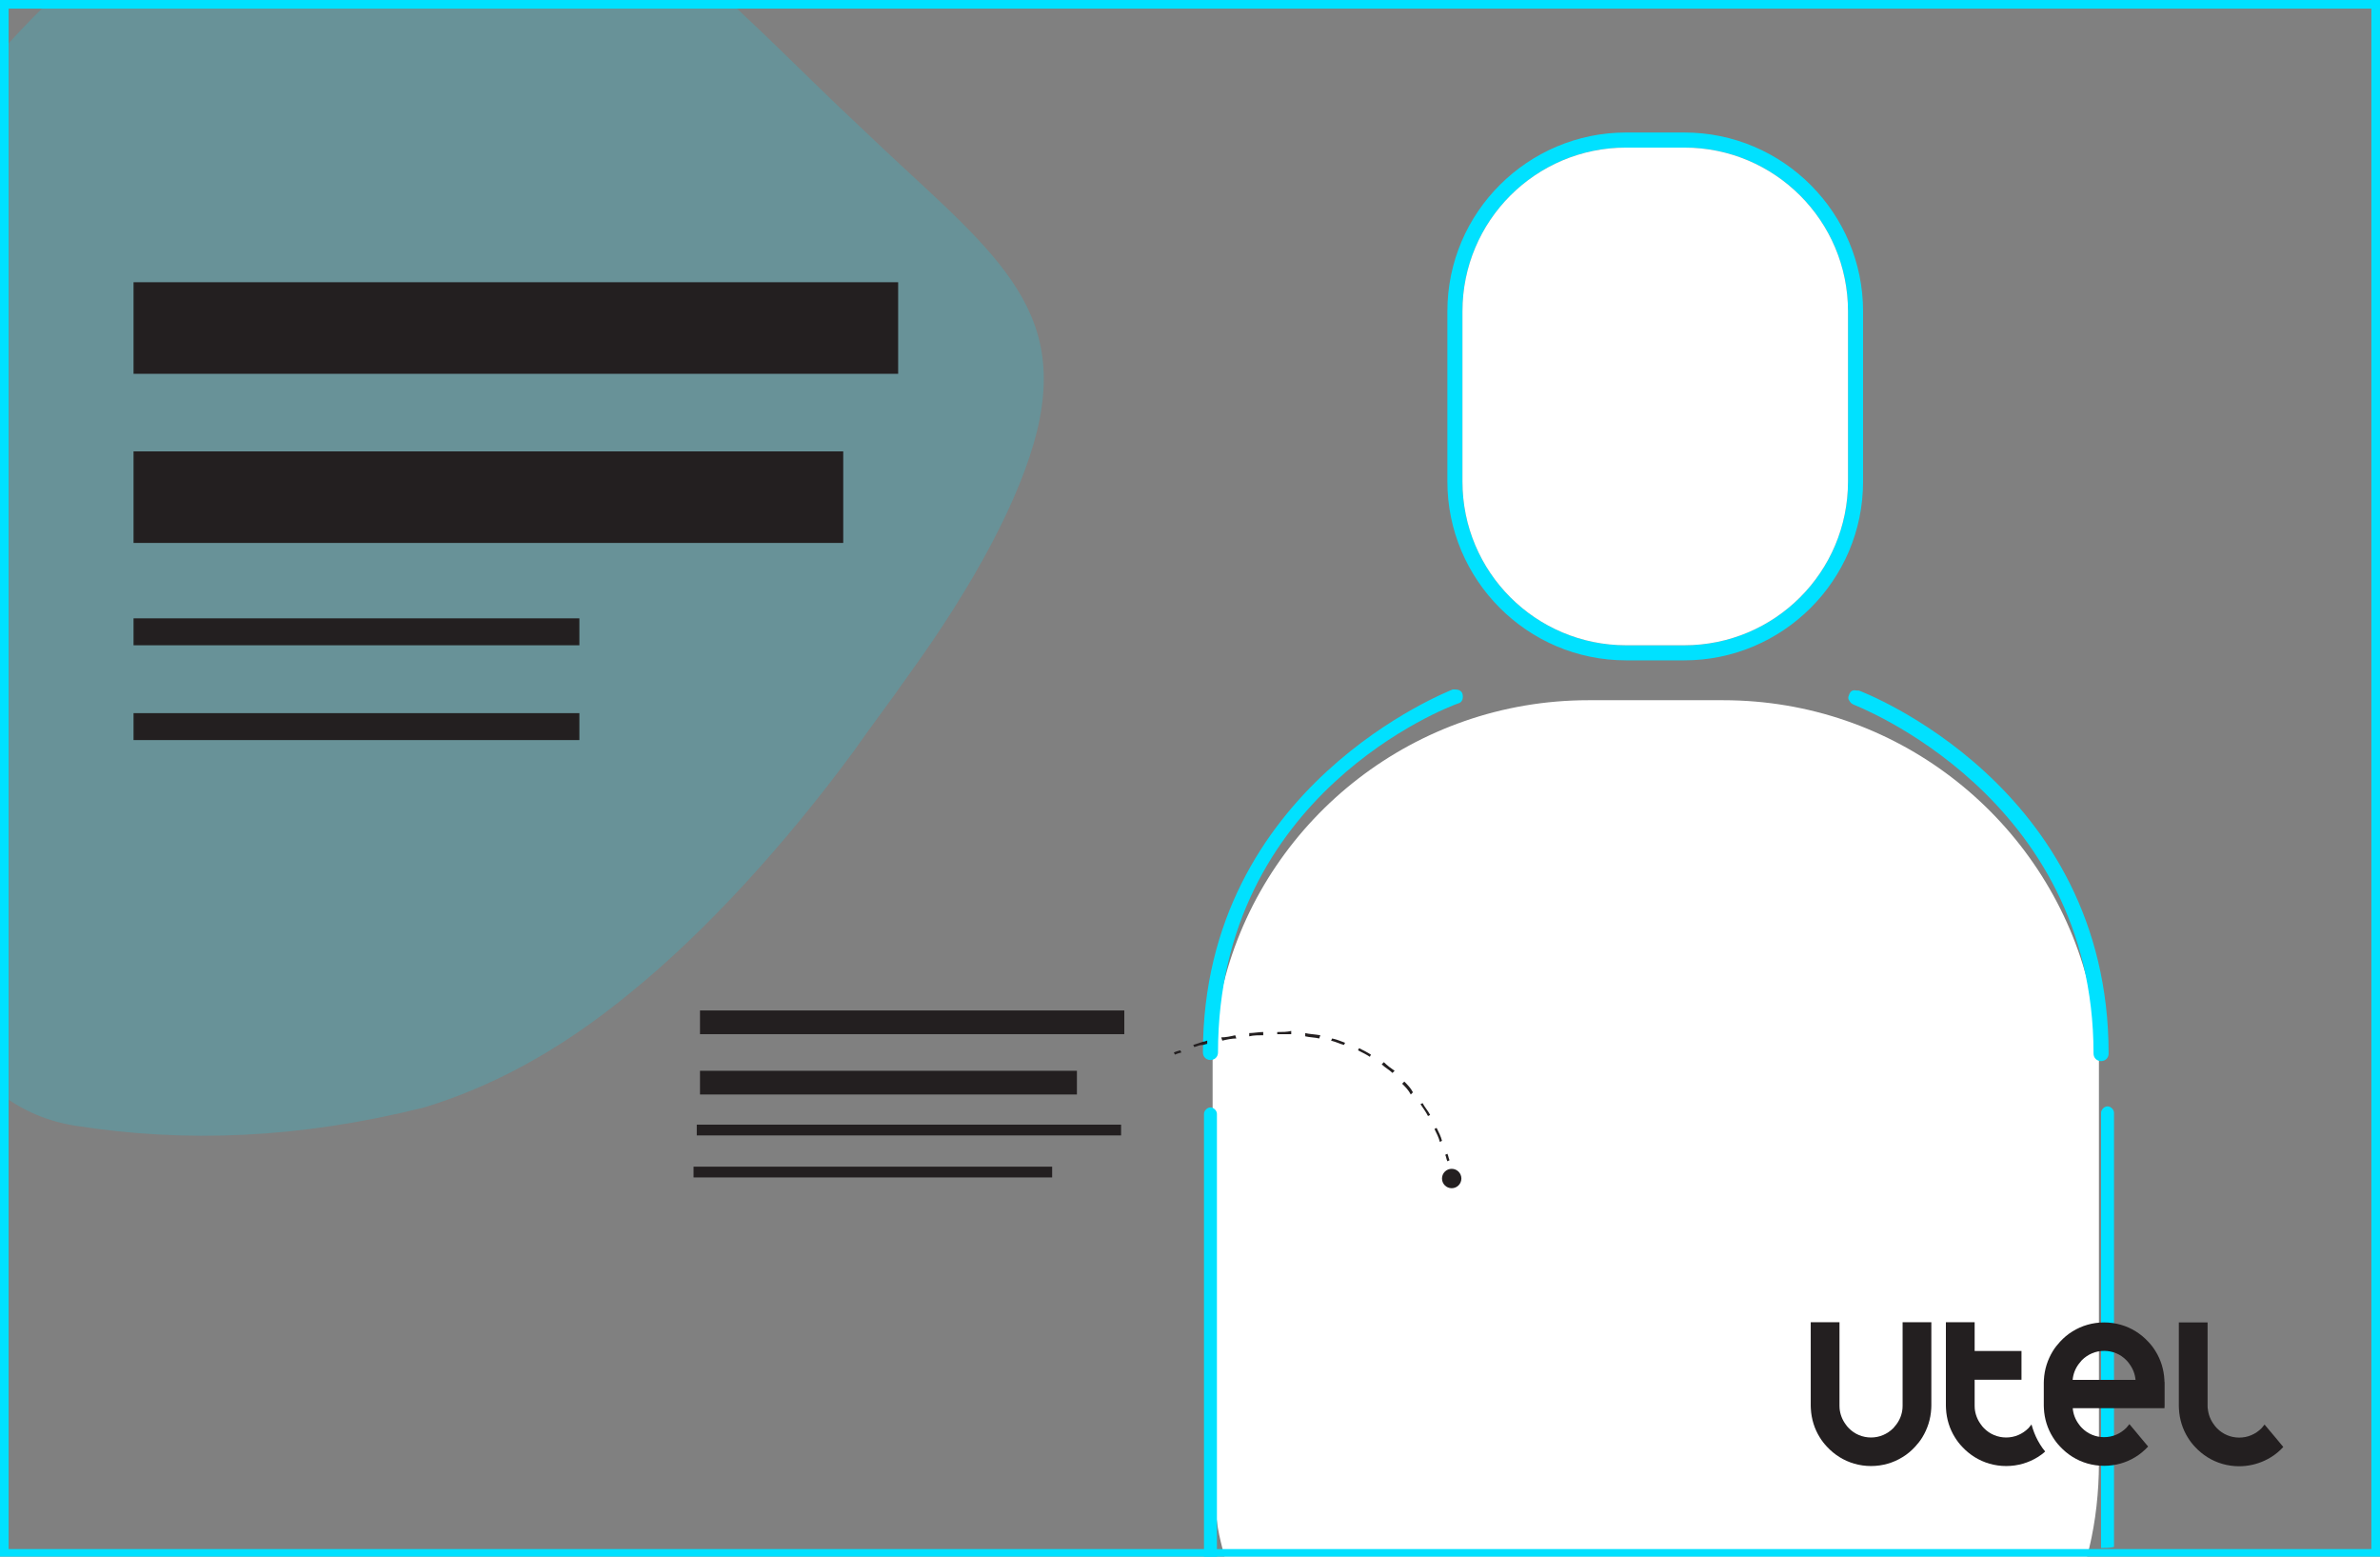
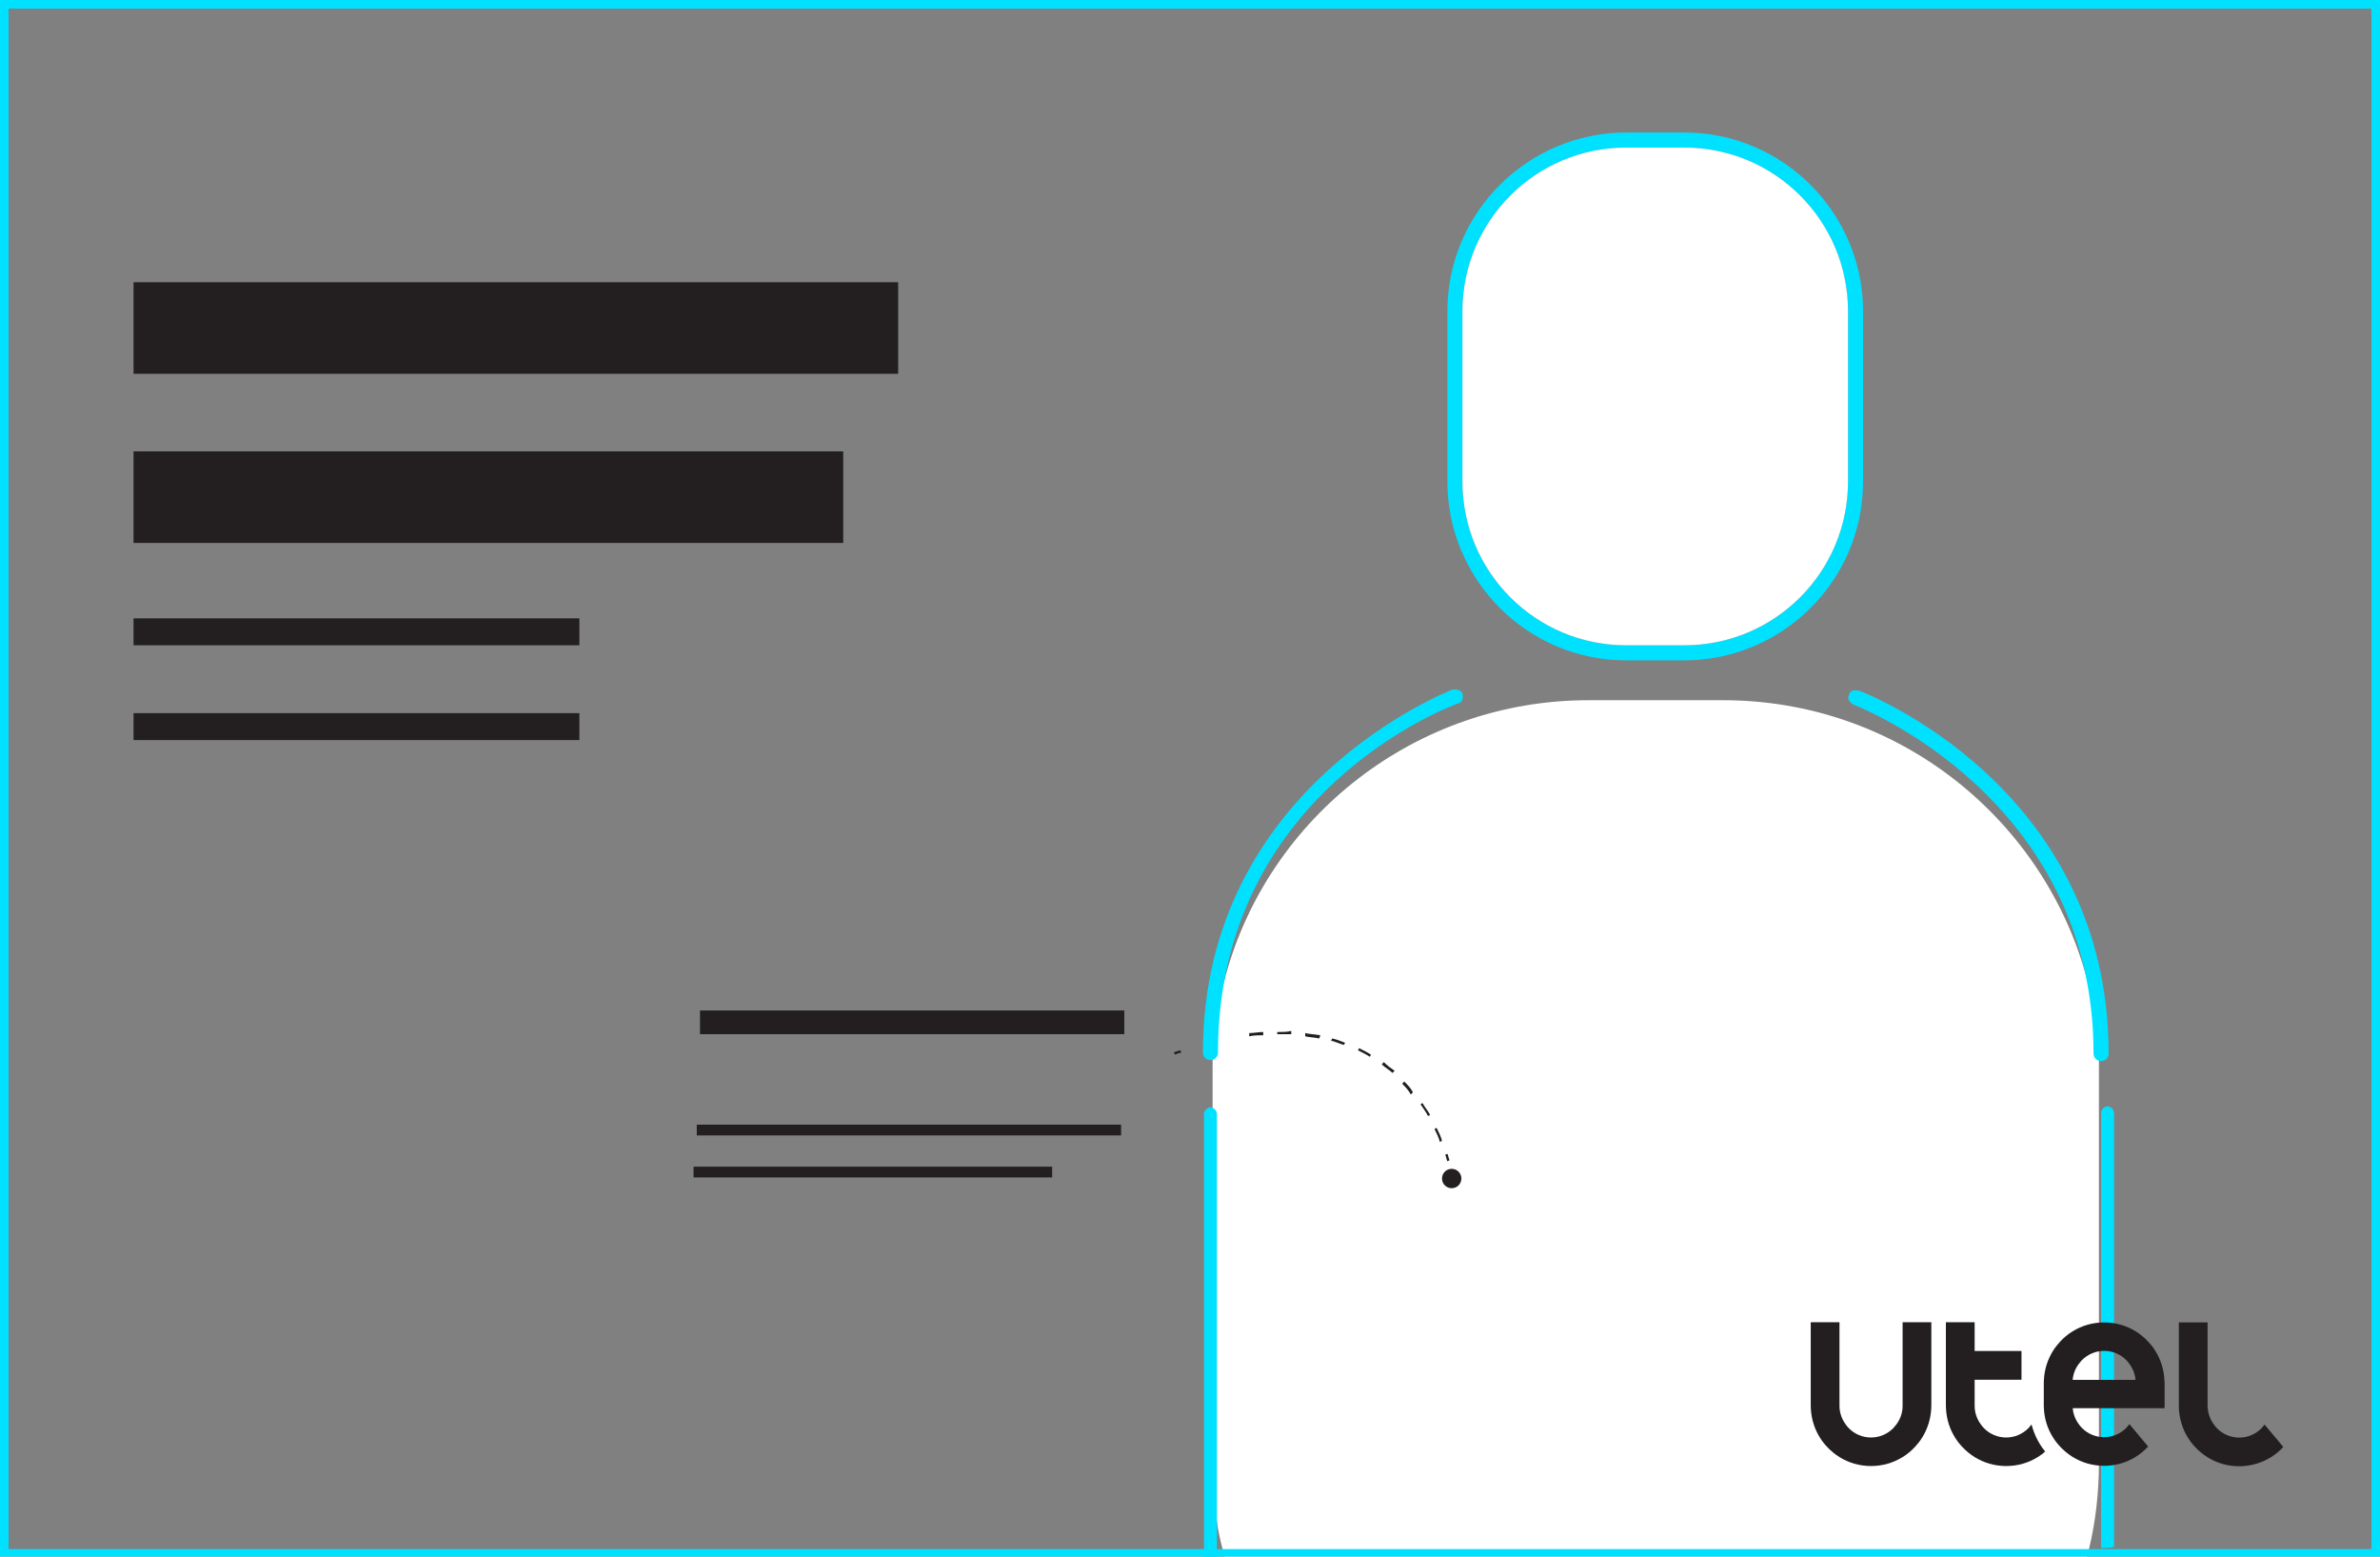
<svg xmlns="http://www.w3.org/2000/svg" xmlns:xlink="http://www.w3.org/1999/xlink" version="1.1" id="Capa_1" x="0px" y="0px" viewBox="0 0 221 144.5" style="enable-background:new 0 0 221 144.5;" xml:space="preserve">
  <rect x="0" y="0" width="221" height="144.5" fill="#808080" stroke="none" />
  <style type="text/css">
	.st0{fill:#FFFFFF;}
	.st1{fill:#00E1FF;}
	.st2{fill:#231F20;}
	.st3{clip-path:url(#SVGID_00000117635702735836846890000012652701799970215589_);}
	.st4{opacity:0.19;}
</style>
  <g>
    <g>
      <path class="st0" d="M194.9,99.7v36.1c0,2.7-0.3,5.4-0.9,7.9c-0.1,0.3-0.1,0.5-0.2,0.8h-80.1c-0.1-0.3-0.1-0.5-0.2-0.8    c-0.2-0.8-0.4-1.6-0.5-2.5c-0.3-1.8-0.4-3.6-0.4-5.5v-36c0-0.4,0-0.9,0-1.3c0.1-2.7,0.5-5.3,1.2-7.8c4-14.7,17.6-25.6,33.7-25.6    H160c16,0,29.4,10.7,33.6,25.2l0,0c0.8,2.6,1.2,5.3,1.3,8.2C194.9,98.8,194.9,99.3,194.9,99.7z" />
    </g>
    <g>
      <g>
        <g>
          <path class="st1" d="M156.4,12.3H151c-9.1,0-16.6,7.4-16.6,16.6v15.8c0,9.1,7.4,16.6,16.6,16.6h5.4c9.1,0,16.6-7.4,16.6-16.6      V28.9C173,19.8,165.6,12.3,156.4,12.3z M171.6,44.7c0,8.4-6.8,15.2-15.2,15.2H151c-8.4,0-15.2-6.8-15.2-15.2V28.9      c0-8.4,6.8-15.2,15.2-15.2h5.4c8.4,0,15.2,6.8,15.2,15.2L171.6,44.7L171.6,44.7z" />
        </g>
        <g>
          <path class="st1" d="M113.1,97.7c0-24,21.4-32.1,22.3-32.4c0.4-0.1,0.5-0.5,0.4-0.9c-0.1-0.3-0.4-0.4-0.7-0.4      c-0.1,0-0.2,0-0.2,0c-0.2,0.1-23.2,8.9-23.2,33.7c0,0.4,0.3,0.7,0.7,0.7C112.8,98.4,113.1,98.1,113.1,97.7z" />
        </g>
        <g>
          <path class="st1" d="M171.7,64.5c-0.1,0.2-0.1,0.4,0,0.5c0.1,0.2,0.2,0.3,0.4,0.4s22.3,8.5,22.3,32.4c0,0.4,0.3,0.7,0.7,0.7      s0.7-0.3,0.7-0.7c0-24.9-22.9-33.6-23.2-33.7c-0.1,0-0.2,0-0.2,0C172,64,171.8,64.2,171.7,64.5z" />
        </g>
      </g>
      <g>
        <path class="st1" d="M113,144.5v-41.1c0-0.3-0.3-0.6-0.6-0.6c-0.3,0-0.6,0.3-0.6,0.6v41.1H113z" />
      </g>
      <g>
        <path class="st1" d="M196.3,143.6v-40.3c0-0.3-0.3-0.6-0.6-0.6s-0.6,0.3-0.6,0.6v40.4C195.5,143.7,195.9,143.7,196.3,143.6z" />
      </g>
    </g>
    <g>
      <rect x="65" y="93.8" class="st2" width="39.4" height="2.2" />
    </g>
    <g>
      <rect x="64.4" y="108.3" class="st2" width="33.3" height="1" />
    </g>
    <g>
-       <rect x="65" y="99.4" class="st2" width="35" height="2.2" />
-     </g>
+       </g>
    <g>
      <rect x="64.7" y="104.4" class="st2" width="39.4" height="1" />
    </g>
    <g>
      <circle class="st2" cx="134.8" cy="109.4" r="0.9" />
    </g>
    <g>
      <g>
        <path class="st2" d="M109.1,97.9l-0.1-0.2c0,0,0.2-0.1,0.6-0.2l0.1,0.2C109.3,97.8,109.1,97.9,109.1,97.9z" />
      </g>
      <g>
-         <path class="st2" d="M114.7,96.1c-0.4,0.1-0.9,0.2-1.3,0.2l0.1,0.3c0.4-0.1,0.9-0.2,1.3-0.2L114.7,96.1z M112.1,96.6     c-0.1,0-0.2,0.1-0.4,0.1c-0.3,0.1-0.6,0.2-0.9,0.3l0.1,0.2c0.3-0.1,0.5-0.2,0.8-0.2c0.1,0,0.3-0.1,0.4-0.1V96.6z" />
-       </g>
+         </g>
      <g>
        <path class="st2" d="M118.7,95.8h-0.1V96h0.1c0.4,0,0.8,0,1.2,0v-0.3C119.5,95.8,119.1,95.8,118.7,95.8z M117.3,95.8     c-0.4,0-0.9,0.1-1.3,0.1v0.3c0.4-0.1,0.9-0.1,1.3-0.1V95.8z M121.2,95.9v0.3c0.4,0.1,0.9,0.1,1.3,0.2l0.1-0.3     C122,96,121.6,96,121.2,95.9z M123.7,96.4l-0.1,0.2c0.4,0.1,0.8,0.3,1.2,0.4l0.1-0.2C124.6,96.7,124.2,96.5,123.7,96.4z      M126.2,97.3l-0.1,0.2c0.4,0.2,0.8,0.4,1.1,0.6l0.1-0.2C127,97.7,126.6,97.5,126.2,97.3z M128.5,98.6l-0.2,0.2     c0.3,0.3,0.7,0.5,1,0.8l0.2-0.2C129.2,99.2,128.8,98.9,128.5,98.6z M130.4,100.4l-0.2,0.2c0.3,0.3,0.6,0.6,0.8,1l0.2-0.2     C131,101,130.7,100.7,130.4,100.4z M132.1,102.4l-0.2,0.1c0.2,0.3,0.5,0.7,0.7,1.1l0.2-0.1C132.6,103.1,132.3,102.8,132.1,102.4z      M133.4,104.7l-0.2,0.1c0.2,0.4,0.4,0.8,0.5,1.2l0.2-0.1C133.8,105.5,133.6,105.1,133.4,104.7z" />
      </g>
      <g>
        <path class="st2" d="M134.4,107.8c-0.1-0.2-0.1-0.4-0.2-0.6l0.2-0.1c0.1,0.2,0.1,0.4,0.2,0.6L134.4,107.8z" />
      </g>
    </g>
    <g>
      <path class="st1" d="M0,0v144.5h221V0H0z M220.2,143.8H0.8V0.8h219.4V143.8z" />
    </g>
    <g>
      <g>
        <defs>
-           <rect id="SVGID_1_" x="0.4" y="0.4" width="220.2" height="143.8" />
-         </defs>
+           </defs>
        <clipPath id="SVGID_00000004532945751092692020000010836517316768308133_">
          <use xlink:href="#SVGID_1_" style="overflow:visible;" />
        </clipPath>
        <g style="clip-path:url(#SVGID_00000004532945751092692020000010836517316768308133_);">
          <g class="st4">
            <path class="st1" d="M7,104.5L7,104.5c10.2,1.6,20.8,1.2,32.4-1.7c5.9-1.8,12.3-5,19.2-10.7c6.9-5.6,14.3-13.7,20.7-22.4       c1.6-2.3,3.3-4.5,4.9-6.8c6.4-8.8,10.6-16.8,12.1-22.9c1.5-6.2,0.2-10.5-2.9-14.7s-8-8.2-13.5-13.5C74.3,6.6,68.2,0.1,61.1-5.6       l0,0c-7.1-5.7-14.5-9.6-22.4-10c-7.9-0.5-16.3,2.5-23.8,7.5C7.3-3.2,0.6,3.6-4.1,10c-4.8,6.5-7.4,12.7-8.4,18.9       c-0.3,1.6-0.5,3.3-0.8,4.9c-1,6.3-0.6,12.5-0.1,19.8c0.6,7.2,1.4,15.4,2.7,22.9C-8.5,92.4-3.2,102.9,7,104.5z" />
          </g>
        </g>
      </g>
    </g>
    <g>
      <rect x="12.4" y="26.2" class="st2" width="71" height="8.5" />
    </g>
    <g>
      <rect x="12.4" y="41.9" class="st2" width="65.9" height="8.5" />
    </g>
    <g>
      <rect x="12.4" y="57.4" class="st2" width="41.4" height="2.5" />
    </g>
    <g>
      <rect x="12.4" y="66.2" class="st2" width="41.4" height="2.5" />
    </g>
    <g>
      <path class="st0" d="M171.6,44.7c0,8.4-6.8,15.2-15.2,15.2H151c-8.4,0-15.2-6.8-15.2-15.2V28.9c0-8.4,6.8-15.2,15.2-15.2h5.4    c8.4,0,15.2,6.8,15.2,15.2L171.6,44.7L171.6,44.7z" />
    </g>
    <g>
      <path class="st2" d="M176.67,122.74v6.68l0,0v1.07l0,0l0,0c0,0.09-0.01,0.18-0.01,0.26h0.01l0,0h-0.01    c-0.05,0.54-0.24,1.04-0.57,1.48c-0.09,0.12-0.18,0.23-0.28,0.34c-0.56,0.56-1.29,0.87-2.07,0.87l0,0l0,0    c-0.77,0-1.52-0.3-2.07-0.87c-0.11-0.11-0.2-0.22-0.28-0.34c-0.32-0.43-0.52-0.94-0.57-1.48h-0.01l0,0h0.01    c-0.01-0.09-0.01-0.17-0.01-0.26l0,0l0,0v-1.07l0,0v-6.68h-2.67v7.76c0,0.09,0,0.18,0.01,0.26c0.05,0.97,0.34,1.89,0.83,2.67    c0.19,0.31,0.42,0.61,0.67,0.87c0.34,0.37,0.73,0.69,1.16,0.96c0.85,0.53,1.86,0.83,2.93,0.83s2.08-0.3,2.93-0.83    c0.43-0.26,0.82-0.59,1.16-0.96c0.25-0.27,0.48-0.56,0.67-0.87c0.48-0.79,0.78-1.69,0.83-2.67c0.01-0.09,0.01-0.17,0.01-0.26    v-7.76H176.67z" />
      <path class="st2" d="M200.98,128.09L200.98,128.09c-0.05-0.97-0.34-1.89-0.83-2.67c-0.19-0.31-0.42-0.61-0.67-0.87    c-0.34-0.37-0.73-0.69-1.16-0.96c-0.85-0.53-1.86-0.83-2.94-0.83l0,0l0,0c-1.07,0-2.08,0.3-2.93,0.83    c-0.43,0.26-0.82,0.59-1.16,0.96c-0.25,0.27-0.48,0.56-0.67,0.87c-0.48,0.79-0.78,1.69-0.83,2.67l0,0l0,0    c-0.01,0.09-0.01,0.17-0.01,0.26v2.14c0,0.09,0,0.17,0.01,0.24l0,0v0.01l0,0l0,0v0.01l0,0c0.05,0.97,0.34,1.88,0.83,2.66    c0.19,0.31,0.42,0.61,0.67,0.87c0.34,0.37,0.73,0.69,1.16,0.96c0.85,0.53,1.86,0.83,2.93,0.83l0,0c1.07,0,2.08-0.3,2.93-0.83    c0.43-0.26,0.82-0.6,1.16-0.96l-0.73-0.87l-0.43-0.52l-0.58-0.69c-0.09,0.12-0.18,0.23-0.28,0.34c-0.56,0.56-1.29,0.87-2.07,0.87    l0,0l0,0l0,0c-0.77,0-1.52-0.3-2.07-0.87c-0.11-0.11-0.2-0.22-0.28-0.34c-0.32-0.43-0.52-0.94-0.56-1.48l0,0h8.52    c0.01-0.09,0.01-0.17,0.01-0.26v-2.14C200.98,128.26,200.98,128.18,200.98,128.09z M195.38,129.43L195.38,129.43L195.38,129.43    L195.38,129.43z M196.11,128.09L196.11,128.09h-3.65l0,0c0.05-0.54,0.24-1.04,0.57-1.48c0.09-0.12,0.18-0.23,0.28-0.34    c0.56-0.56,1.29-0.87,2.07-0.87l0,0c0.78,0,1.52,0.3,2.07,0.87c0.11,0.11,0.2,0.22,0.28,0.34c0.32,0.43,0.52,0.94,0.57,1.48    H196.11z" />
      <path class="st2" d="M211.29,133.44l-0.43-0.51l-0.58-0.69c-0.09,0.12-0.18,0.23-0.28,0.34c-0.56,0.56-1.29,0.87-2.07,0.87l0,0    l0,0l0,0c-0.77,0-1.52-0.3-2.07-0.87c-0.11-0.11-0.2-0.22-0.28-0.34c-0.32-0.43-0.52-0.94-0.57-1.48h-0.01l0,0H205    c-0.01-0.09-0.01-0.17-0.01-0.26l0,0l0,0v-2.14l0,0v-5.6h-2.67v7.76c0,0.09,0,0.18,0.01,0.26c0.05,0.97,0.34,1.89,0.83,2.67    c0.19,0.31,0.42,0.61,0.67,0.87c0.34,0.37,0.73,0.69,1.16,0.96c0.85,0.53,1.86,0.83,2.93,0.83l0,0c0.84,0,1.64-0.19,2.36-0.52    c0.2-0.09,0.39-0.2,0.58-0.31c0.43-0.26,0.82-0.59,1.16-0.96L211.29,133.44z" />
      <path class="st2" d="M189.44,134.09c-0.08-0.13-0.15-0.25-0.22-0.38c-0.25-0.46-0.44-0.97-0.58-1.48l0,0    c-0.09,0.12-0.18,0.23-0.28,0.34c-0.56,0.56-1.29,0.87-2.07,0.87l0,0l0,0l0,0c-0.77,0-1.52-0.3-2.07-0.87    c-0.11-0.11-0.2-0.22-0.28-0.34c-0.32-0.43-0.52-0.94-0.57-1.48c-0.01-0.09-0.01-0.17-0.01-0.26l0,0v-1.07l0,0v-1.34h2.89l0,0    h1.46v-2.67h-1.42l0,0h-2.93v-2.67h-2.67v7.76c0,0.09,0,0.18,0.01,0.26c0.05,0.97,0.34,1.89,0.83,2.67    c0.19,0.31,0.42,0.61,0.67,0.87c0.34,0.37,0.73,0.69,1.16,0.96c0.85,0.53,1.86,0.83,2.93,0.83l0,0c1.07,0,2.08-0.3,2.93-0.83    c0.24-0.15,0.48-0.32,0.69-0.52C189.74,134.54,189.58,134.32,189.44,134.09z" />
    </g>
  </g>
</svg>